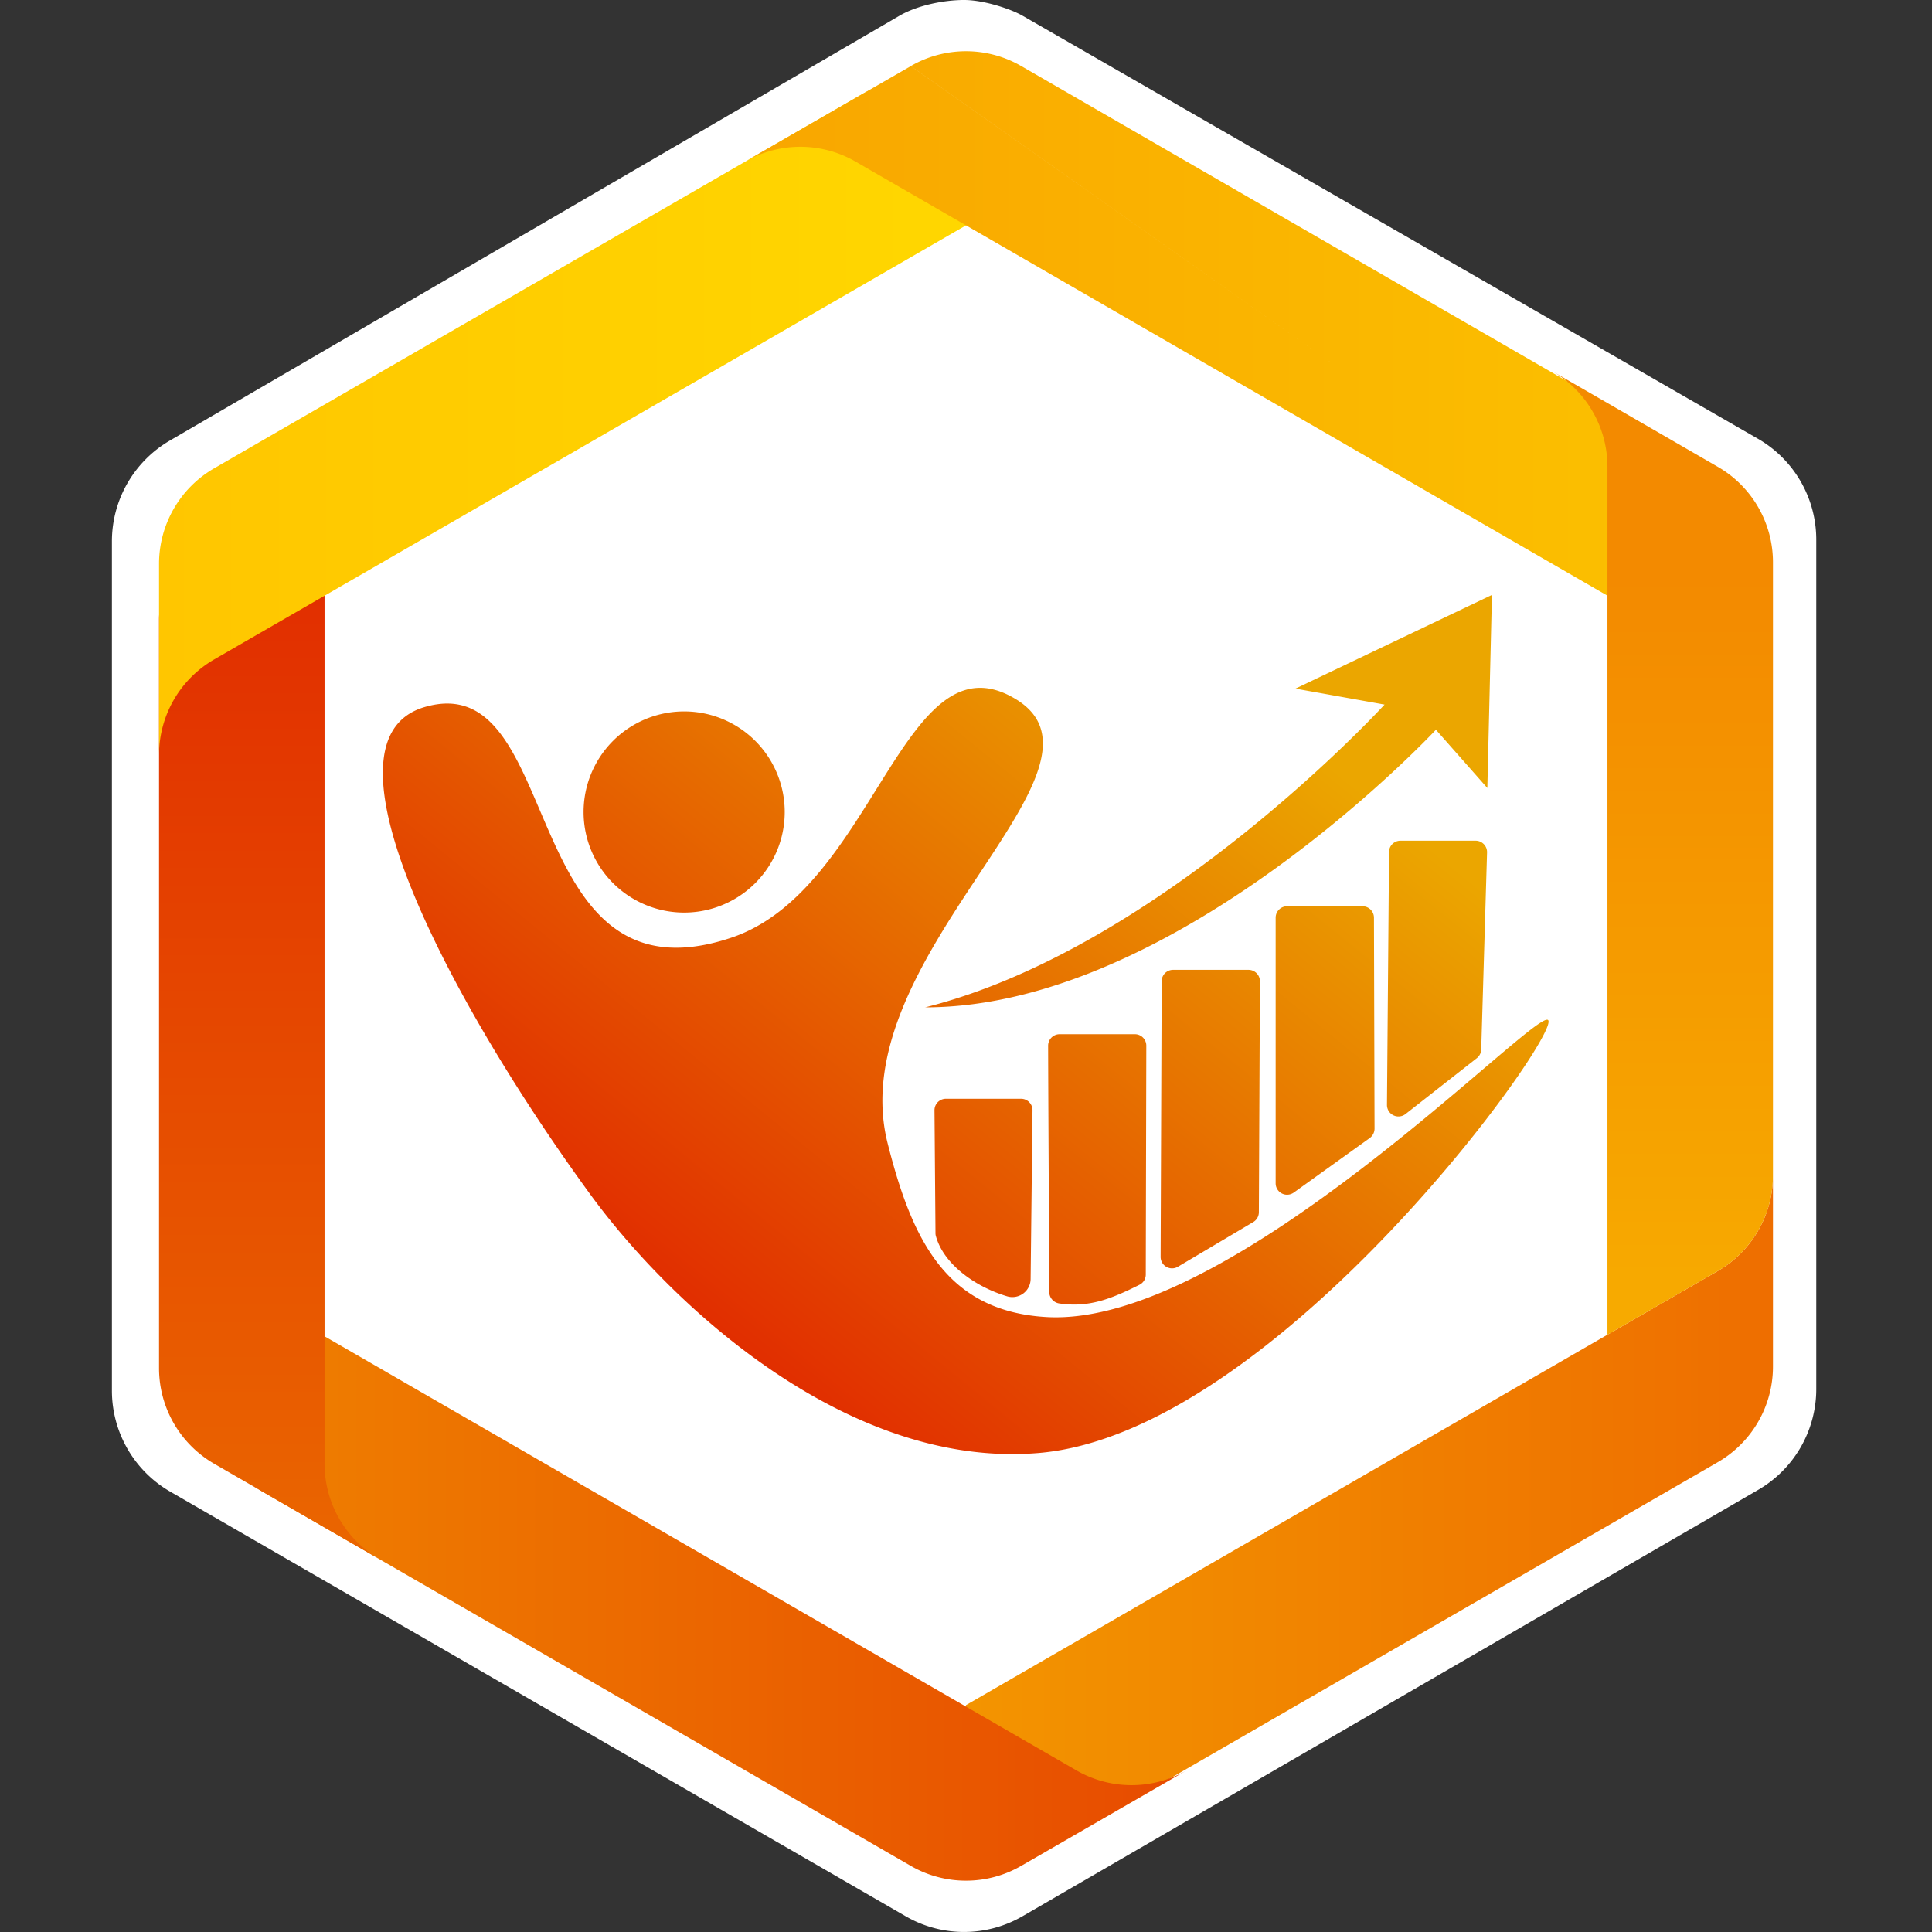
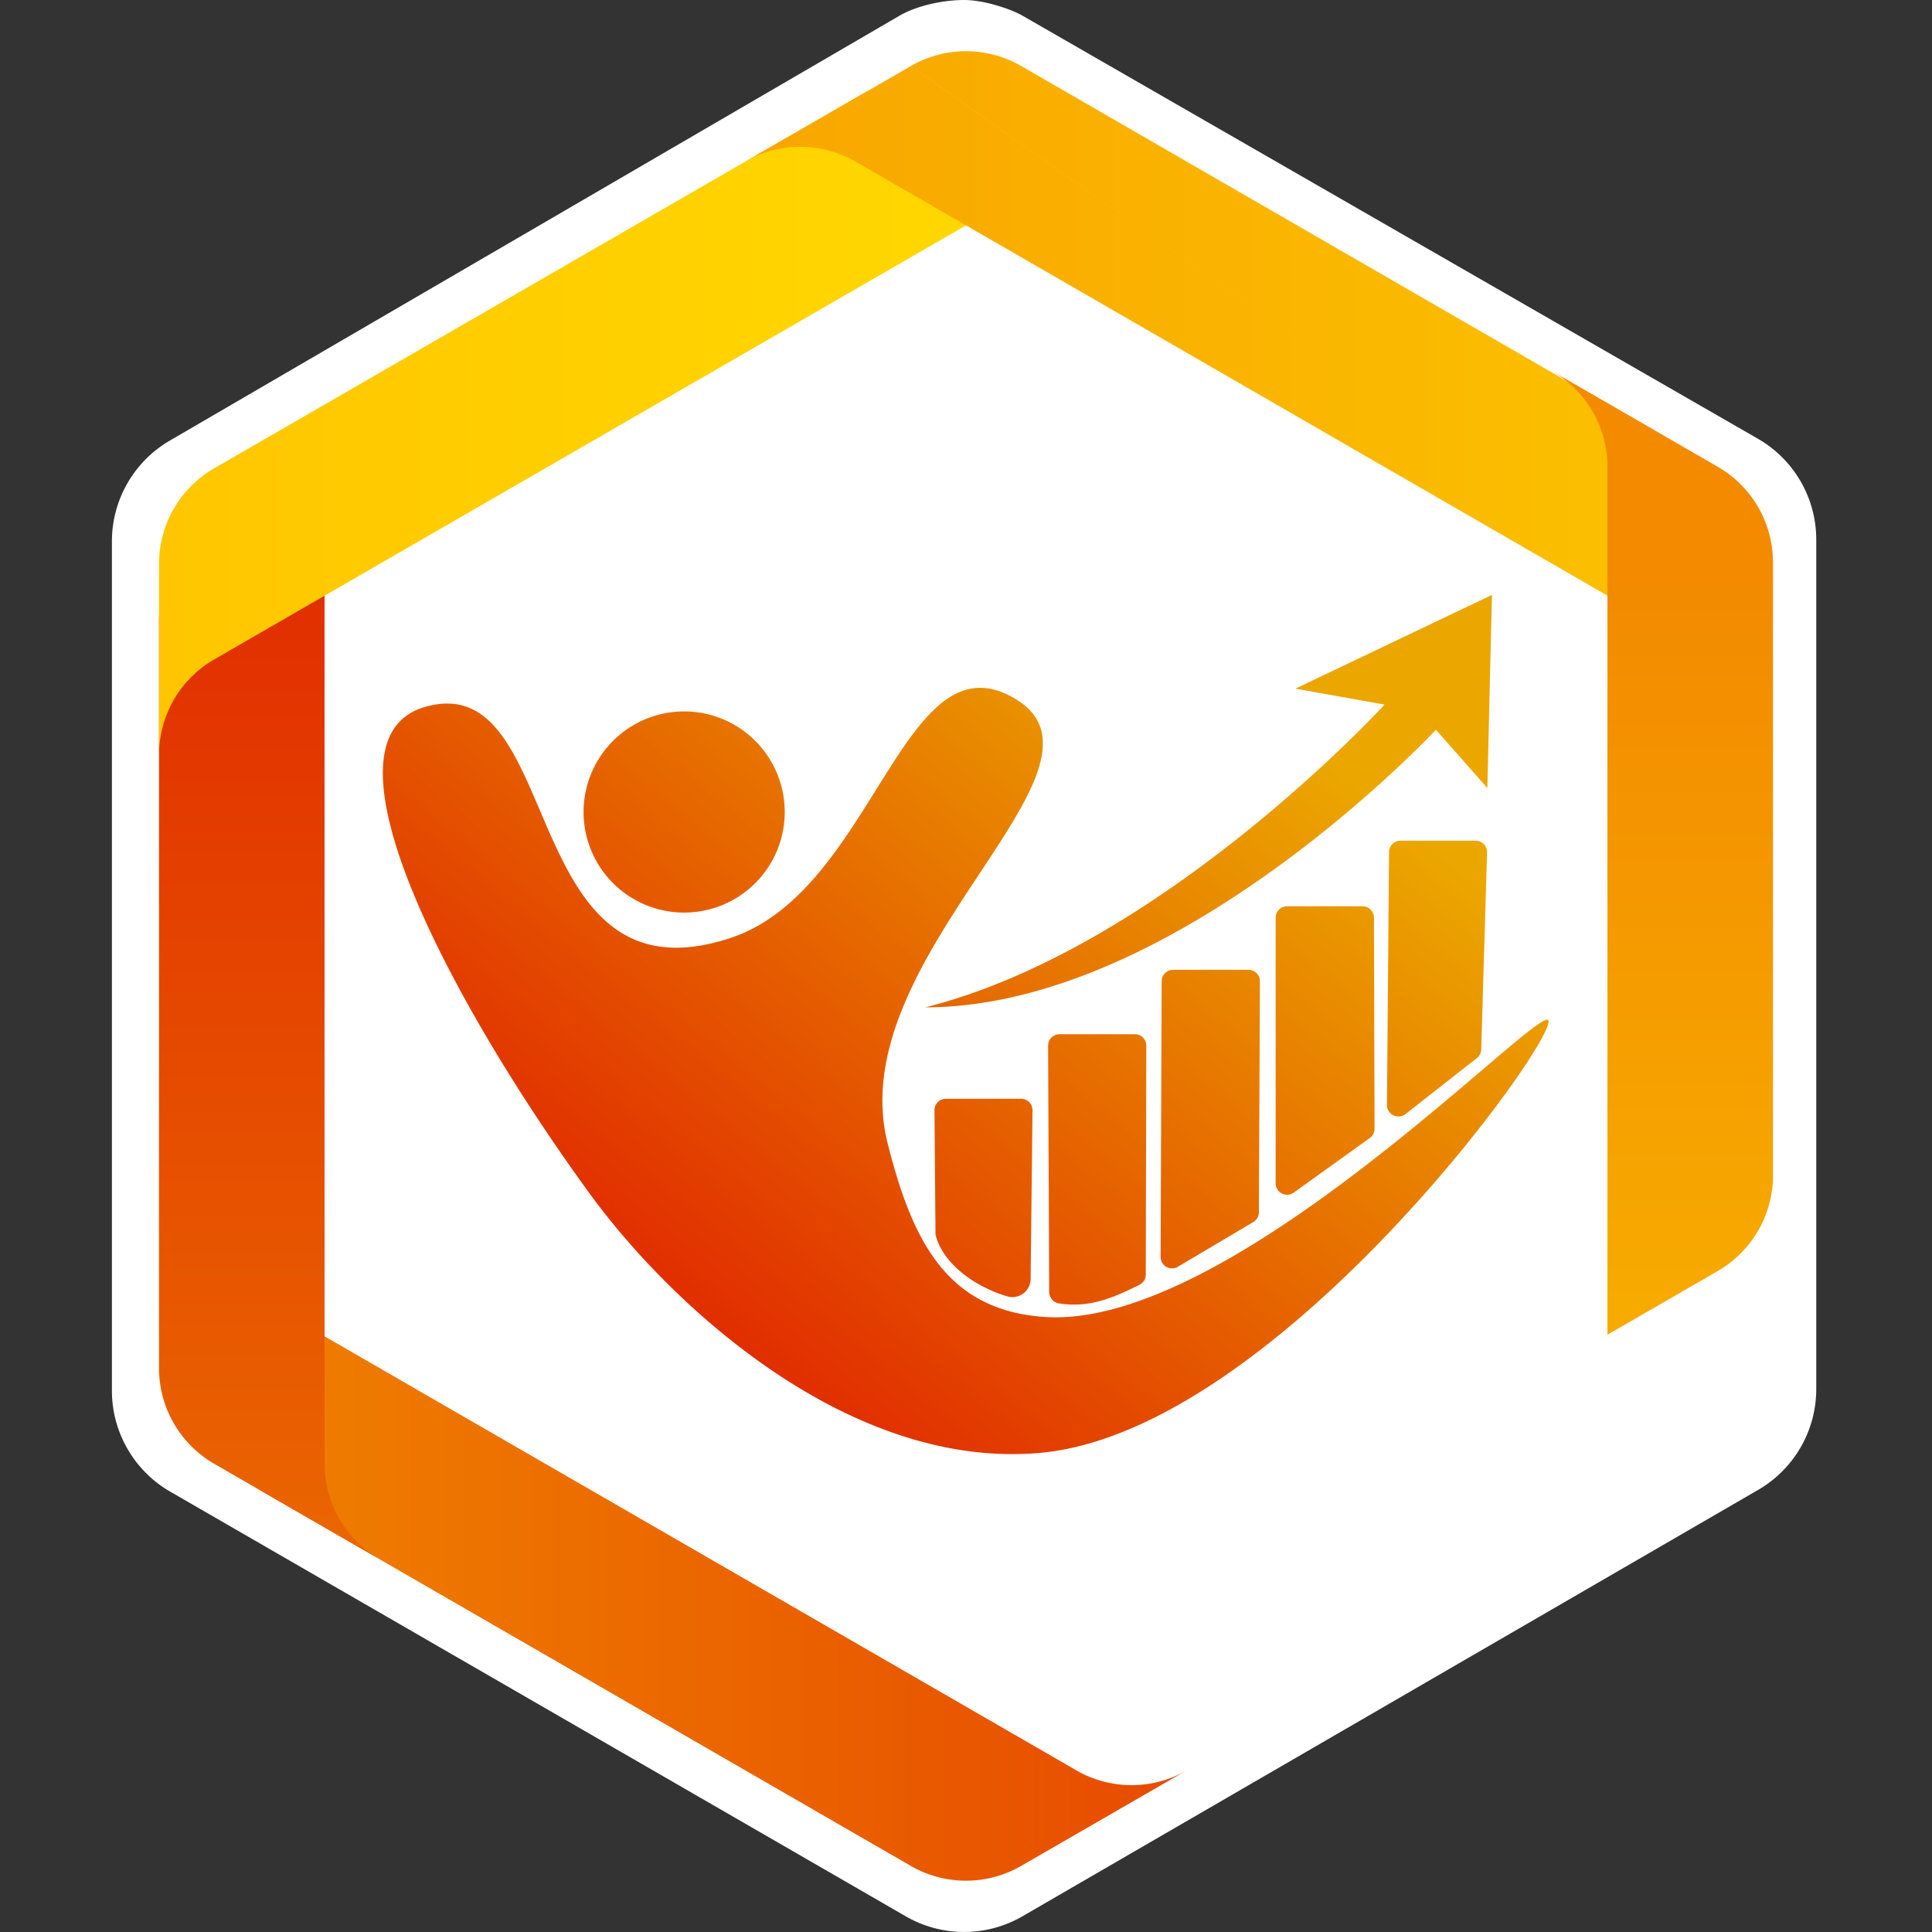
<svg xmlns="http://www.w3.org/2000/svg" height="328" width="328">
  <rect width="100%" height="100%" fill="#333333" stroke="none" />
  <linearGradient id="a" x1="99.98%" x2=".31%" y1="50.04%" y2="50.04%">
    <stop offset="0" stop-color="#ee6e00" />
    <stop offset="1" stop-color="#f39400" />
  </linearGradient>
  <linearGradient id="b" x1="1.18%" x2="99.99%" y1="49.99%" y2="49.99%">
    <stop offset="0" stop-color="#ef8000" />
    <stop offset="1" stop-color="#e74b00" />
  </linearGradient>
  <linearGradient id="c" x1="49.69%" x2="49.69%" y1="99.67%" y2="-.34%">
    <stop offset="0" stop-color="#ea6600" />
    <stop offset="1" stop-color="#e12c00" />
  </linearGradient>
  <linearGradient id="d" x1="-.02%" x2="99.98%" y1="49.97%" y2="49.97%">
    <stop offset="0" stop-color="#ffc600" />
    <stop offset="1" stop-color="gold" />
  </linearGradient>
  <linearGradient id="e" x1=".01%" x2="98.78%" y1="49.9%" y2="49.9%">
    <stop offset="0" stop-color="#f9a600" />
    <stop offset="1" stop-color="#fbc100" />
  </linearGradient>
  <linearGradient id="f" x1="50.36%" x2="50.36%" y1="96.94%" y2="20.98%">
    <stop offset="0" stop-color="#f7aa00" />
    <stop offset="1" stop-color="#f38a00" />
  </linearGradient>
  <linearGradient id="g" x1="23.23%" x2="84.12%" y1="74.51%" y2="22.84%">
    <stop offset="0" stop-color="#e12c00" />
    <stop offset="1" stop-color="#eba600" />
  </linearGradient>
  <g fill="none" fill-rule="evenodd">
    <path d="M173.57 2.65C171.7 1.57 167.1 0 163.68 0c-3.42 0-7.9.89-10.96 2.66L28.9 74.76A19.8 19.8 0 0 0 19 91.89V236.1a19.8 19.8 0 0 0 9.9 17.14l124.88 72.1a19.78 19.78 0 0 0 19.79 0l124.88-72.38a19.78 19.78 0 0 0 9.9-17.13V91.62c0-7.07-3.77-13.6-9.9-17.13z" fill="#fff" />
    <g fill-rule="nonzero">
-       <path d="M156 281.48v12.17a11.7 11.7 0 0 0 17.56 10.14l110.07-63.55a18.74 18.74 0 0 0 9.37-16.22v-32.47c0 6.7-3.57 12.88-9.37 16.23z" fill="url(#a)" transform="translate(8 8)" />
      <path d="m36.56 245.24 110.07 63.54a18.73 18.73 0 0 0 18.73 0l28.11-16.22a18.73 18.73 0 0 1-18.73 0L47.1 218.87l-10.54 6.09a11.71 11.71 0 0 0 0 20.28z" fill="url(#b)" transform="translate(8 8)" />
      <path d="M19 224.28c0 6.7 3.57 12.88 9.37 16.23l18.73 10.81 9.37 5.4a18.73 18.73 0 0 1-9.37-16.23V93.13l-10.54-6.09A11.72 11.72 0 0 0 19 97.18z" fill="url(#c)" transform="translate(8 8)" />
      <path d="M28.37 71.5A18.73 18.73 0 0 0 19 87.71v32.47c0-6.7 3.57-12.88 9.37-16.23L156 30.26V18.08c0-6.84-5.61-11.73-11.73-11.73-1.95 0-3.95.5-5.84 1.59z" fill="url(#d)" transform="translate(8 8)" />
      <path d="m146.63 3.22-28.12 16.21a18.73 18.73 0 0 1 18.73 0l110.07 63.54 17.59 10.16 10.53-6.09a11.7 11.7 0 0 0 0-20.28L165.37 3.21a18.72 18.72 0 0 0-18.74 0l74.42 52.52" fill="url(#e)" transform="translate(8 8)" />
      <path d="m264.9 218.6 18.73-10.82a18.74 18.74 0 0 0 9.37-16.23V87.47c0-6.7-3.57-12.88-9.37-16.22L264.9 60.42l-9.37-5.4a18.73 18.73 0 0 1 9.37 16.22z" fill="url(#f)" transform="translate(8 8)" />
    </g>
-     <path d="M64.12 112.03c24.05-7 15.33 51.4 51.99 39.18 24.42-8.14 29.29-51.99 48.3-40.54 19.6 11.8-29.74 43.72-21.71 75.45 4.16 16.47 10 28.49 26.97 29.48 31.6 1.8 82.83-52.3 85.14-50.43 2.53 2.04-46.12 70.14-86.5 73.51-32.42 2.72-62.35-25.1-76.04-43.83-22.13-30.27-48.08-77.05-28.15-82.82zm44.03 34.9a17.07 17.07 0 1 1 0-34.15 17.07 17.07 0 0 1 0 34.15zm42.67 54.45-.17-20.88a1.94 1.94 0 0 1 1.94-1.96h12.76a1.94 1.94 0 0 1 1.94 1.96l-.32 28.65a3.1 3.1 0 0 1-3.99 2.93c-5.55-1.66-10.8-5.53-12.09-10.22a1.65 1.65 0 0 1-.07-.48zm19.3 9.99c-.03-13.77-.14-28.07-.18-41.84 0-1.07.86-1.94 1.94-1.95h12.79a1.94 1.94 0 0 1 1.94 1.95l-.09 38.86c0 .73-.41 1.4-1.07 1.73-4.85 2.42-8.62 3.92-13.68 3.16a2 2 0 0 1-1.64-1.91zm34.65-11.9-12.8 7.59a1.94 1.94 0 0 1-2.93-1.68l.18-46.8c0-1.07.87-1.93 1.94-1.93h12.8a1.94 1.94 0 0 1 1.94 1.95l-.18 39.24a1.94 1.94 0 0 1-.95 1.63zm19.76-14.25-12.89 9.25a1.94 1.94 0 0 1-3.07-1.57v-45.1c0-1.07.87-1.94 1.94-1.94h12.81c1.07 0 1.94.87 1.94 1.94l.1 35.84c-.01.62-.32 1.21-.83 1.58zm18.2-13.58-12.12 9.5a1.95 1.95 0 0 1-3.14-1.55l.35-42.94c0-1.06.87-1.92 1.94-1.92h12.76a1.94 1.94 0 0 1 1.94 2l-.99 33.46c-.02.57-.3 1.1-.74 1.45zm-93.65-8.62c40.18-10.08 77.98-51.4 77.98-51.4l-15.13-2.71L245.29 93l-.78 32.78-8.73-9.89s-43.83 47.13-86.7 47.13z" fill="url(#g)" transform="translate(8 8)" />
+     <path d="M64.12 112.03c24.05-7 15.33 51.4 51.99 39.18 24.42-8.14 29.29-51.99 48.3-40.54 19.6 11.8-29.74 43.72-21.71 75.45 4.16 16.47 10 28.49 26.97 29.48 31.6 1.8 82.83-52.3 85.14-50.43 2.53 2.04-46.12 70.14-86.5 73.51-32.42 2.72-62.35-25.1-76.04-43.83-22.13-30.27-48.08-77.05-28.15-82.82zm44.03 34.9a17.07 17.07 0 1 1 0-34.15 17.07 17.07 0 0 1 0 34.15zm42.67 54.45-.17-20.88a1.94 1.94 0 0 1 1.94-1.96h12.76a1.94 1.94 0 0 1 1.94 1.96l-.32 28.65a3.1 3.1 0 0 1-3.99 2.93c-5.55-1.66-10.8-5.53-12.09-10.22a1.65 1.65 0 0 1-.07-.48m19.3 9.99c-.03-13.77-.14-28.07-.18-41.84 0-1.07.86-1.94 1.94-1.95h12.79a1.94 1.94 0 0 1 1.94 1.95l-.09 38.86c0 .73-.41 1.4-1.07 1.73-4.85 2.42-8.62 3.92-13.68 3.16a2 2 0 0 1-1.64-1.91zm34.65-11.9-12.8 7.59a1.94 1.94 0 0 1-2.93-1.68l.18-46.8c0-1.07.87-1.93 1.94-1.93h12.8a1.94 1.94 0 0 1 1.94 1.95l-.18 39.24a1.94 1.94 0 0 1-.95 1.63zm19.76-14.25-12.89 9.25a1.94 1.94 0 0 1-3.07-1.57v-45.1c0-1.07.87-1.94 1.94-1.94h12.81c1.07 0 1.94.87 1.94 1.94l.1 35.84c-.01.62-.32 1.21-.83 1.58zm18.2-13.58-12.12 9.5a1.95 1.95 0 0 1-3.14-1.55l.35-42.94c0-1.06.87-1.92 1.94-1.92h12.76a1.94 1.94 0 0 1 1.94 2l-.99 33.46c-.02.57-.3 1.1-.74 1.45zm-93.65-8.62c40.18-10.08 77.98-51.4 77.98-51.4l-15.13-2.71L245.29 93l-.78 32.78-8.73-9.89s-43.83 47.13-86.7 47.13z" fill="url(#g)" transform="translate(8 8)" />
  </g>
</svg>